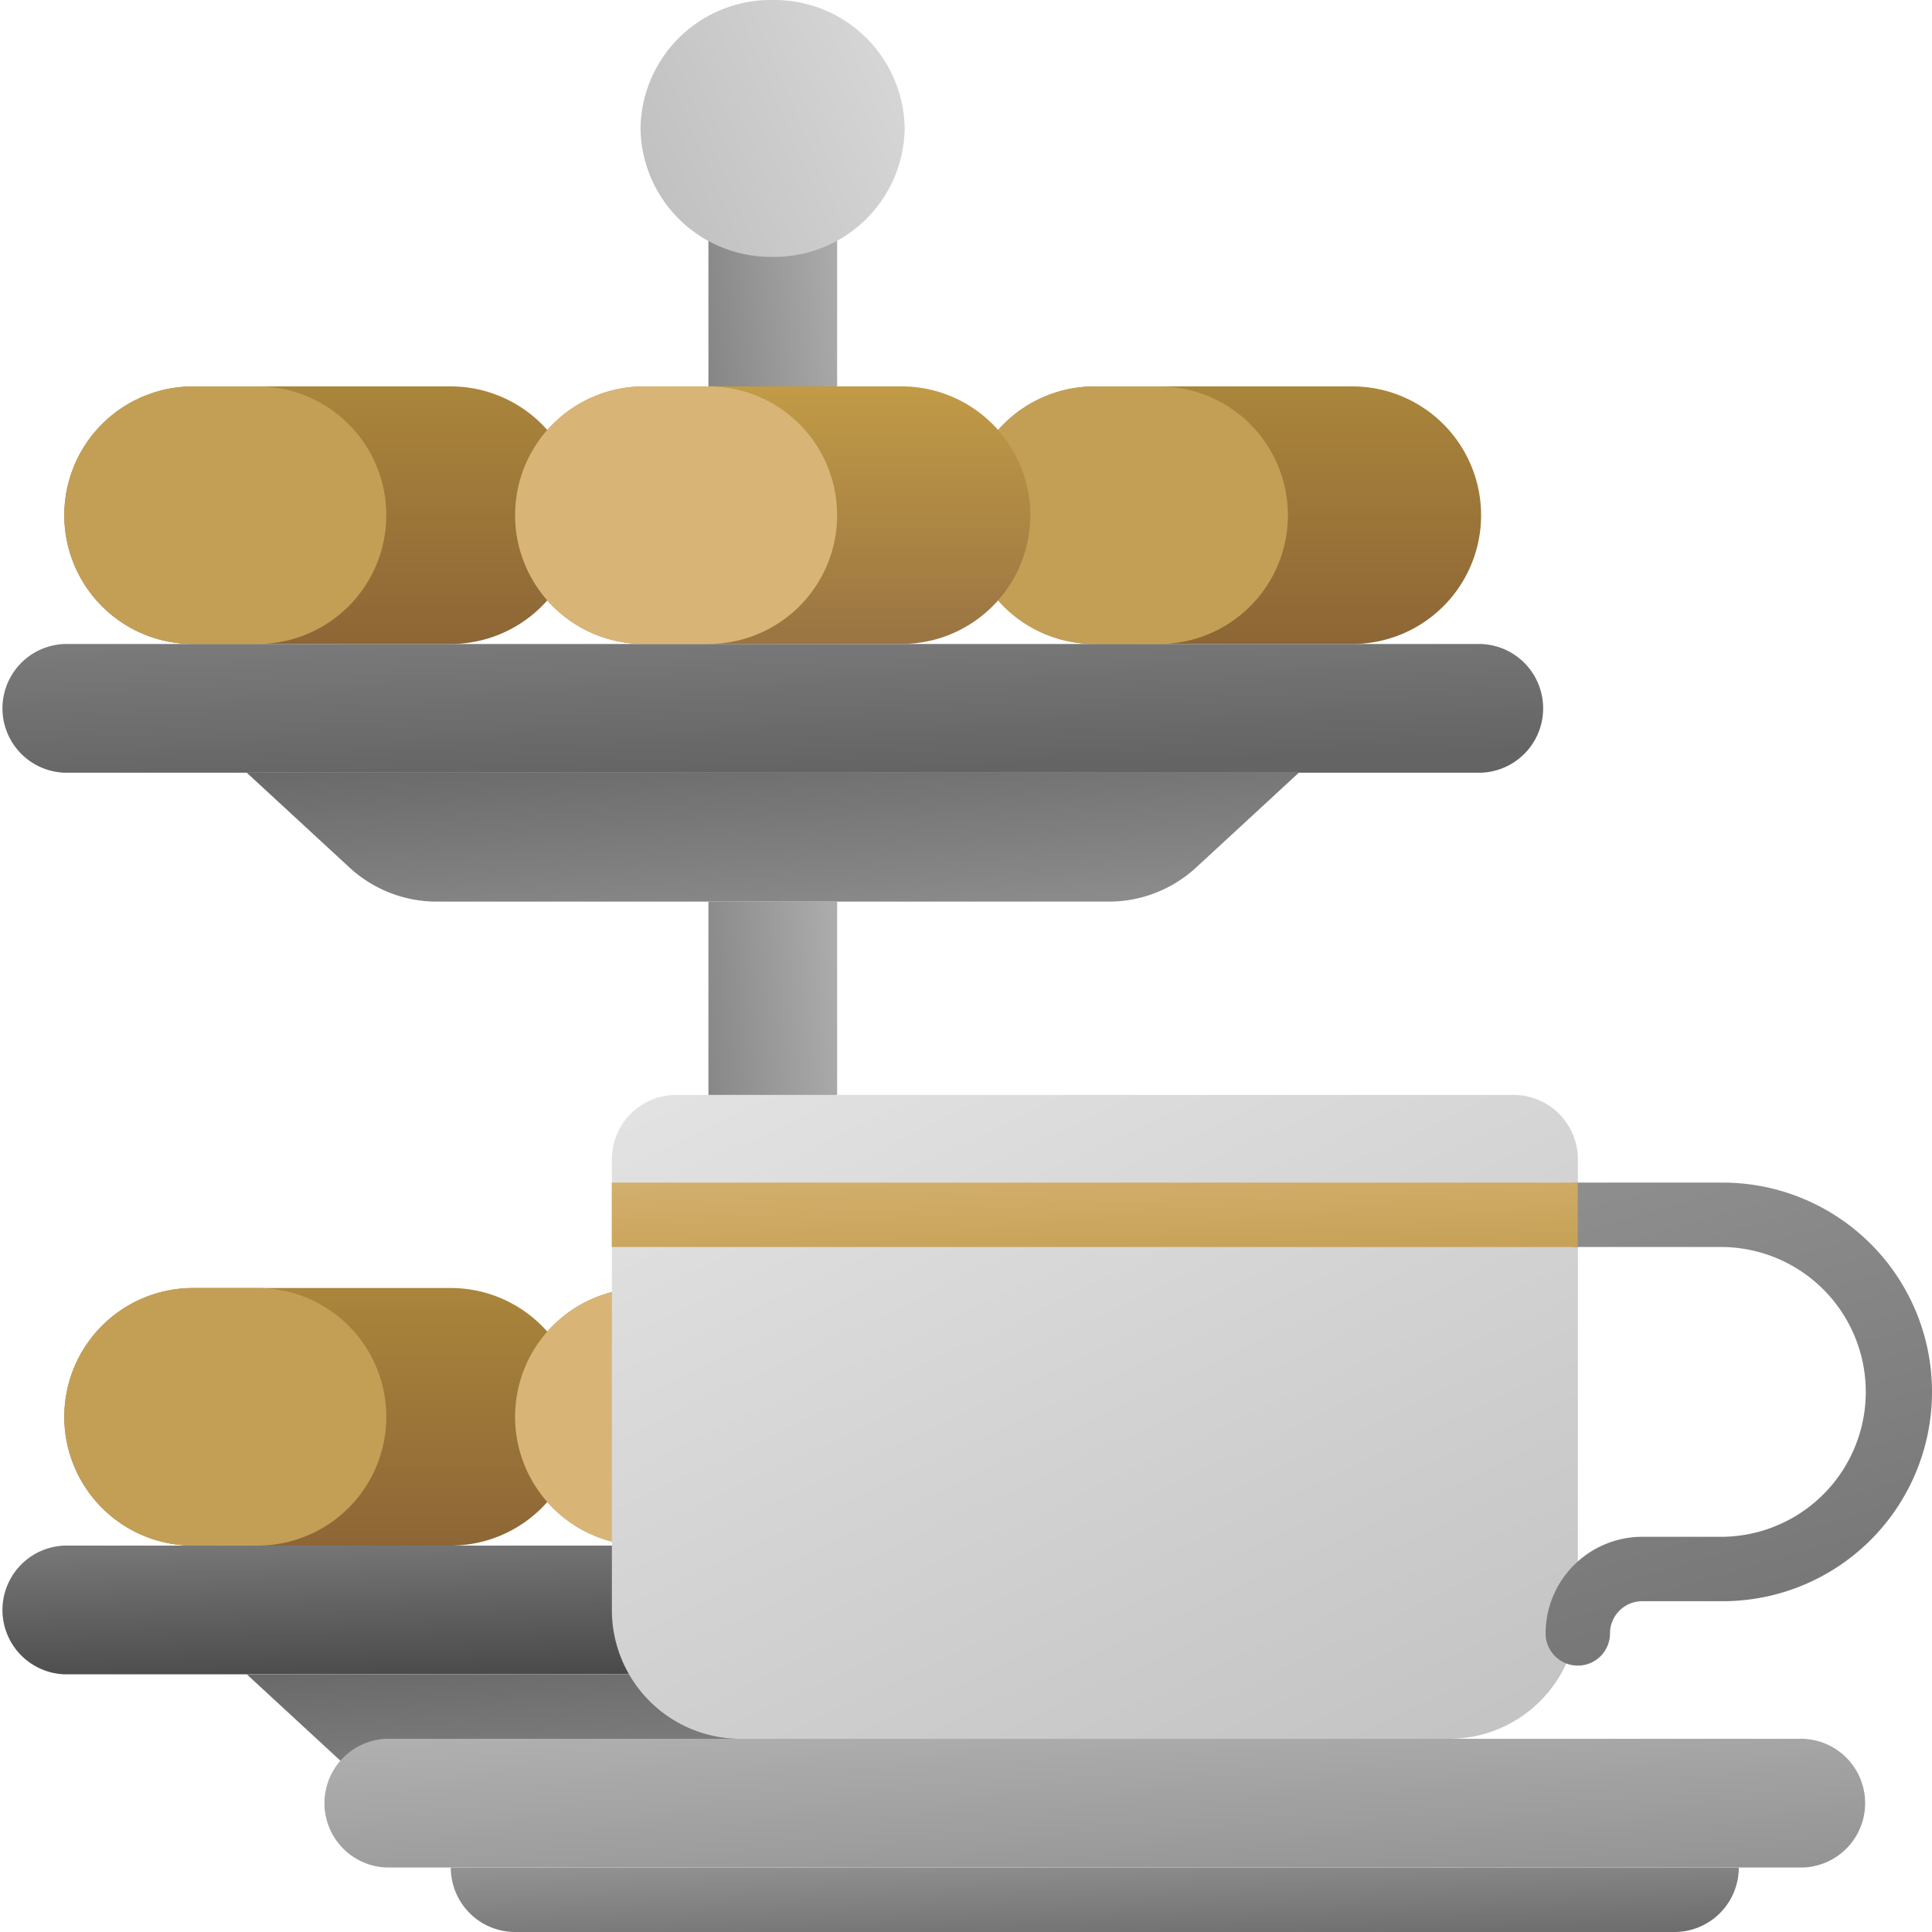
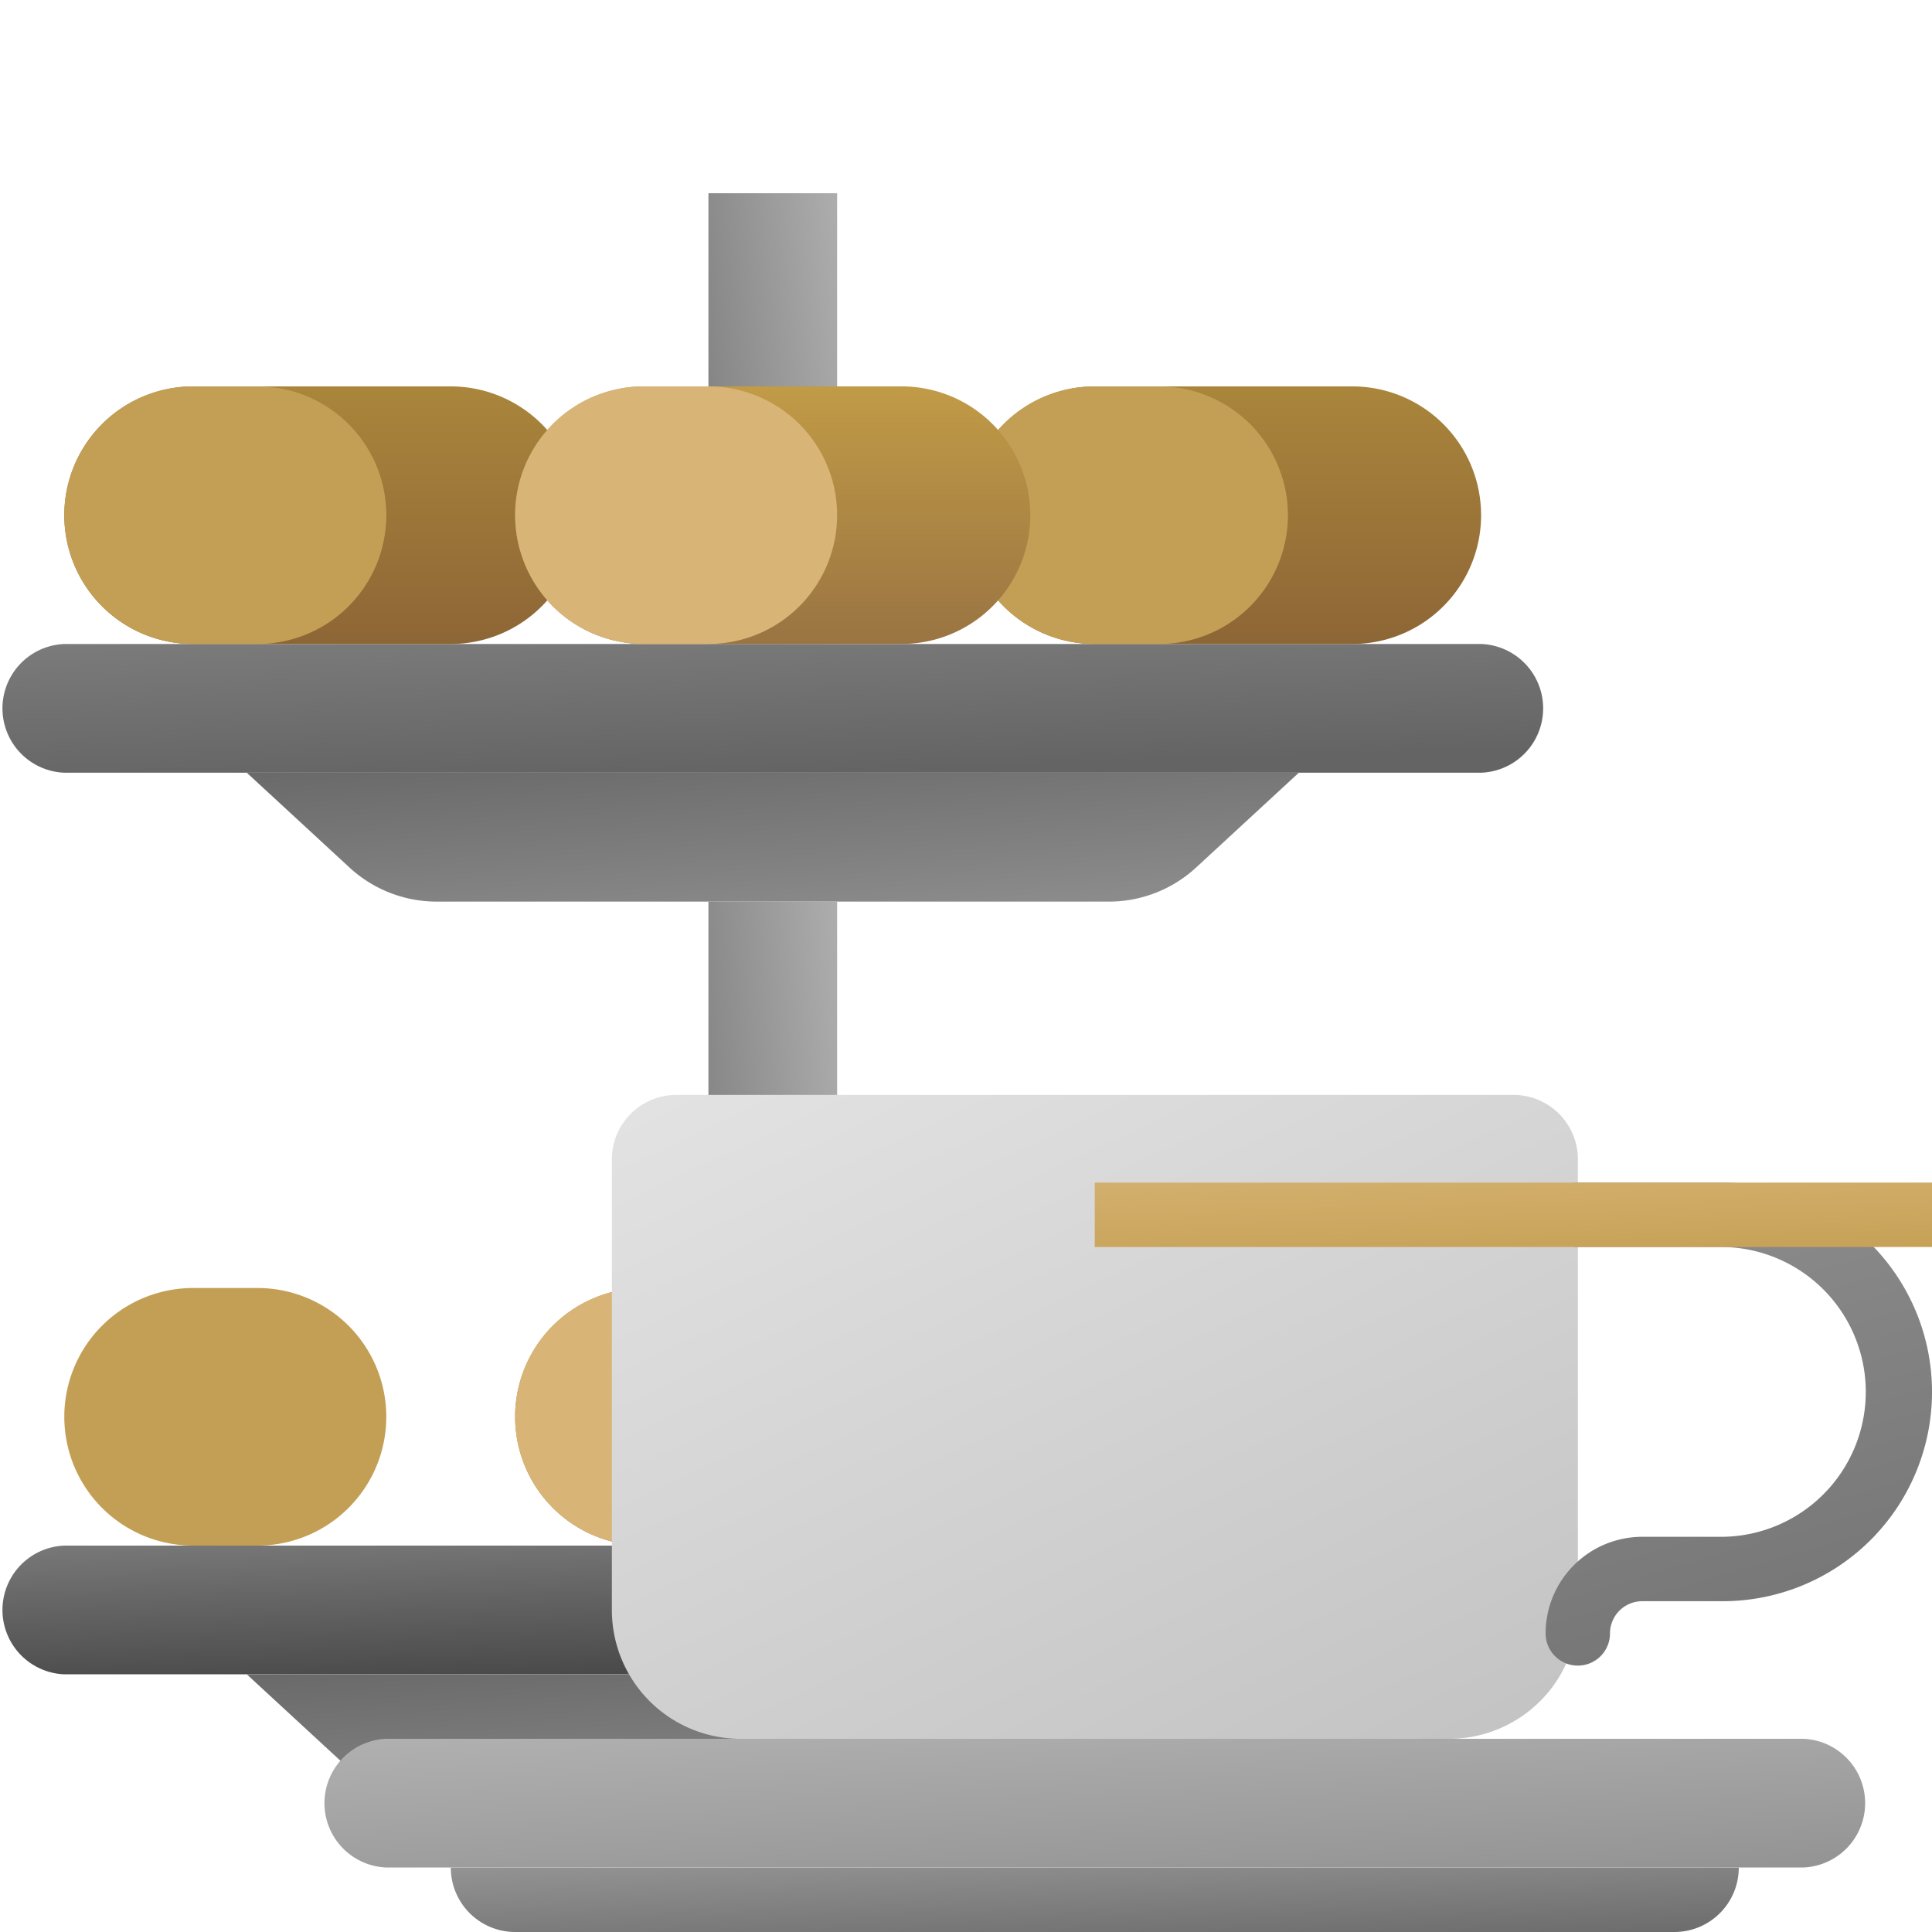
<svg xmlns="http://www.w3.org/2000/svg" width="82.555" height="82.555" viewBox="0 0 82.555 82.555">
  <defs>
    <linearGradient id="linear-gradient" x1="0.5" x2="0.5" y2="1" gradientUnits="objectBoundingBox">
      <stop offset="0" stop-color="#aa853b" />
      <stop offset="1" stop-color="#8d6636" />
    </linearGradient>
    <linearGradient id="linear-gradient-2" x1="0.083" y1="-0.173" x2="0.5" y2="1" gradientUnits="objectBoundingBox">
      <stop offset="0" stop-color="#7e7e7e" />
      <stop offset="1" stop-color="#484848" />
    </linearGradient>
    <linearGradient id="linear-gradient-3" x1="0.017" y1="-0.241" x2="0.893" y2="1.26" gradientUnits="objectBoundingBox">
      <stop offset="0" stop-color="#646464" />
      <stop offset="1" stop-color="#949394" />
    </linearGradient>
    <linearGradient id="linear-gradient-4" x1="0.083" y1="-0.173" x2="0.5" y2="1" gradientUnits="objectBoundingBox">
      <stop offset="0" stop-color="#7e7e7e" />
      <stop offset="1" stop-color="#646464" />
    </linearGradient>
    <linearGradient id="linear-gradient-6" x1="1.226" x2="-0.262" y2="0.613" gradientUnits="objectBoundingBox">
      <stop offset="0" stop-color="#b6b5b6" />
      <stop offset="1" stop-color="#7a7a7a" />
    </linearGradient>
    <linearGradient id="linear-gradient-8" x1="1.226" x2="-0.262" y2="0.613" gradientUnits="objectBoundingBox">
      <stop offset="0" stop-color="#ddd" />
      <stop offset="1" stop-color="#bcbcbc" />
    </linearGradient>
    <linearGradient id="linear-gradient-9" x1="0.5" x2="0.5" y2="1" gradientUnits="objectBoundingBox">
      <stop offset="0" stop-color="#bb9644" />
      <stop offset="1" stop-color="#9a7442" />
    </linearGradient>
    <linearGradient id="linear-gradient-12" x1="0.5" x2="0.5" y2="1" gradientUnits="objectBoundingBox">
      <stop offset="0" stop-color="#c19b46" />
      <stop offset="1" stop-color="#9a7442" />
    </linearGradient>
    <linearGradient id="linear-gradient-13" x1="0.071" y1="-0.19" x2="0.982" y2="1.347" gradientUnits="objectBoundingBox">
      <stop offset="0" stop-color="#b3b3b3" />
      <stop offset="1" stop-color="#8d8d8d" />
    </linearGradient>
    <linearGradient id="linear-gradient-14" x2="0.962" y2="1.366" gradientUnits="objectBoundingBox">
      <stop offset="0" stop-color="#939393" />
      <stop offset="1" stop-color="#646464" />
    </linearGradient>
    <linearGradient id="linear-gradient-15" x1="0.124" y1="-0.15" x2="0.946" y2="1" gradientUnits="objectBoundingBox">
      <stop offset="0" stop-color="#e4e4e4" />
      <stop offset="1" stop-color="#c4c3c4" />
    </linearGradient>
    <linearGradient id="linear-gradient-16" x1="0.249" y1="-0.088" x2="0.5" y2="1" gradientUnits="objectBoundingBox">
      <stop offset="0" stop-color="#8f8f8f" />
      <stop offset="1" stop-color="#767576" />
    </linearGradient>
    <linearGradient id="linear-gradient-17" x1="0.04" y1="-0.568" x2="1" y2="1.469" gradientUnits="objectBoundingBox">
      <stop offset="0" stop-color="#d8b577" />
      <stop offset="1" stop-color="#c19c4e" />
    </linearGradient>
  </defs>
  <g id="afternoon-tea" transform="translate(-16 -16)">
    <g id="Group_11901" data-name="Group 11901" transform="translate(16 16)">
      <g id="Group_11914" data-name="Group 11914" transform="translate(2.751 55.037)">
        <g id="Group_11892" data-name="Group 11892">
-           <path id="Path_26928" data-name="Path 26928" d="M272.511,123.007H261.5a5.5,5.5,0,0,1,0-11.007h11.007a5.5,5.5,0,0,1,0,11.007Z" transform="translate(-256 -112)" fill="url(#linear-gradient)" />
-         </g>
+           </g>
        <g id="Group_11893" data-name="Group 11893">
          <path id="Path_26929" data-name="Path 26929" d="M264.255,123.007H261.5a5.5,5.5,0,0,1,0-11.007h2.752a5.5,5.5,0,0,1,0,11.007Z" transform="translate(-256 -112)" fill="#c39f56" />
        </g>
      </g>
      <g id="Group_11876" data-name="Group 11876" transform="translate(0 66.044)">
        <path id="Path_26915" data-name="Path 26915" d="M18.752,400h60.54a2.752,2.752,0,0,1,0,5.5H18.752a2.752,2.752,0,0,1,0-5.5Z" transform="translate(-16 -400)" fill="url(#linear-gradient-2)" />
      </g>
      <g id="Group_11877" data-name="Group 11877" transform="translate(10.549 71.547)">
        <path id="Path_26916" data-name="Path 26916" d="M77.333,432h44.946l-4.381,4.044a5.5,5.5,0,0,1-3.733,1.46H85.447a5.5,5.5,0,0,1-3.733-1.46Z" transform="translate(-77.333 -432)" fill="url(#linear-gradient-3)" />
      </g>
      <g id="Group_11878" data-name="Group 11878" transform="translate(0 27.518)">
        <path id="Path_26917" data-name="Path 26917" d="M18.752,176h60.54a2.752,2.752,0,0,1,0,5.5H18.752a2.752,2.752,0,0,1,0-5.5Z" transform="translate(-16 -176)" fill="url(#linear-gradient-4)" />
      </g>
      <g id="Group_11879" data-name="Group 11879" transform="translate(10.549 33.022)">
        <path id="Path_26918" data-name="Path 26918" d="M77.333,208h44.946l-4.381,4.044a5.5,5.5,0,0,1-3.733,1.46H85.447a5.5,5.5,0,0,1-3.733-1.46Z" transform="translate(-77.333 -208)" fill="url(#linear-gradient-3)" />
      </g>
      <path id="Union_67" data-name="Union 67" d="M268.53-6136.427h-2.752v-27.519h5.5v27.519Z" transform="translate(-235.507 6202.471)" fill="url(#linear-gradient-6)" />
      <path id="Union_65" data-name="Union 65" d="M265.778-6144.682h0v-19.262h5.5v19.262h-5.5Z" transform="translate(-235.507 6172.201)" fill="url(#linear-gradient-6)" />
-       <path id="Union_66" data-name="Union 66" d="M265.778-6158.458a5.566,5.566,0,0,1,5.643-5.487h.009a5.567,5.567,0,0,1,5.636,5.487,5.569,5.569,0,0,1-5.645,5.489A5.568,5.568,0,0,1,265.778-6158.458Z" transform="translate(-238.409 6163.945)" fill="url(#linear-gradient-8)" />
      <g id="Group_11891" data-name="Group 11891" transform="translate(22.015 55.036)">
        <g id="Group_11889" data-name="Group 11889">
          <path id="Path_26926" data-name="Path 26926" d="M160.511,347.007H149.5a5.5,5.5,0,1,1,0-11.007h11.007a5.5,5.5,0,1,1,0,11.007Z" transform="translate(-144 -336)" fill="url(#linear-gradient-9)" />
        </g>
        <g id="Group_11890" data-name="Group 11890">
          <path id="Path_26927" data-name="Path 26927" d="M152.255,347.007H149.5a5.5,5.5,0,1,1,0-11.007h2.752a5.5,5.5,0,1,1,0,11.007Z" transform="translate(-144 -336)" fill="#d8b577" />
        </g>
      </g>
      <g id="Group_11894" data-name="Group 11894" transform="translate(41.277 16.511)">
        <g id="Group_11892-2" data-name="Group 11892">
          <path id="Path_26928-2" data-name="Path 26928" d="M272.511,123.007H261.5a5.5,5.5,0,0,1,0-11.007h11.007a5.5,5.5,0,0,1,0,11.007Z" transform="translate(-256 -112)" fill="url(#linear-gradient)" />
        </g>
        <g id="Group_11893-2" data-name="Group 11893">
          <path id="Path_26929-2" data-name="Path 26929" d="M264.255,123.007H261.5a5.5,5.5,0,0,1,0-11.007h2.752a5.5,5.5,0,0,1,0,11.007Z" transform="translate(-256 -112)" fill="#c39f56" />
        </g>
      </g>
      <g id="Group_11913" data-name="Group 11913" transform="translate(2.751 16.511)">
        <g id="Group_11892-3" data-name="Group 11892">
          <path id="Path_26928-3" data-name="Path 26928" d="M272.511,123.007H261.5a5.5,5.5,0,0,1,0-11.007h11.007a5.5,5.5,0,0,1,0,11.007Z" transform="translate(-256 -112)" fill="url(#linear-gradient)" />
        </g>
        <g id="Group_11893-3" data-name="Group 11893">
          <path id="Path_26929-3" data-name="Path 26929" d="M264.255,123.007H261.5a5.5,5.5,0,0,1,0-11.007h2.752a5.5,5.5,0,0,1,0,11.007Z" transform="translate(-256 -112)" fill="#c39f56" />
        </g>
      </g>
      <g id="Group_11912" data-name="Group 11912" transform="translate(22.015 16.51)">
        <g id="Group_11889-2" data-name="Group 11889">
          <path id="Path_26926-2" data-name="Path 26926" d="M160.511,347.007H149.5a5.5,5.5,0,1,1,0-11.007h11.007a5.5,5.5,0,1,1,0,11.007Z" transform="translate(-144 -336)" fill="url(#linear-gradient-12)" />
        </g>
        <g id="Group_11890-2" data-name="Group 11890">
          <path id="Path_26927-2" data-name="Path 26927" d="M152.255,347.007H149.5a5.5,5.5,0,1,1,0-11.007h2.752a5.5,5.5,0,1,1,0,11.007Z" transform="translate(-144 -336)" fill="#d8b577" />
        </g>
      </g>
    </g>
    <g id="Group_11911" data-name="Group 11911" transform="translate(29.759 62.781)">
      <g id="Group_11907" data-name="Group 11907" transform="translate(0)">
        <g id="Group_11902" data-name="Group 11902" transform="translate(0 27.518)">
          <path id="Path_26934" data-name="Path 26934" d="M159.292,453.5H98.752a2.752,2.752,0,0,1,0-5.5h60.54a2.752,2.752,0,0,1,0,5.5Z" transform="translate(-96 -448)" fill="url(#linear-gradient-13)" />
        </g>
        <g id="Group_11904" data-name="Group 11904" transform="translate(5.504 33.022)">
          <path id="Path_26936" data-name="Path 26936" d="M180.285,482.752H130.752A2.752,2.752,0,0,1,128,480h55.036A2.752,2.752,0,0,1,180.285,482.752Z" transform="translate(-128 -480)" fill="url(#linear-gradient-14)" />
        </g>
        <path id="Union_63" data-name="Union 63" d="M257.522-6183.208a5.5,5.5,0,0,1-5.5-5.5v-19.262a2.752,2.752,0,0,1,2.753-2.752h35.773a2.751,2.751,0,0,1,2.751,2.752v19.262a5.5,5.5,0,0,1-5.5,5.5Z" transform="translate(-239.635 6210.727)" fill="url(#linear-gradient-15)" />
      </g>
      <g id="Group_11908" data-name="Group 11908" transform="translate(52.285 3.752)">
        <path id="Path_26939" data-name="Path 26939" d="M401.376,324.639A1.376,1.376,0,0,1,400,323.263a4.133,4.133,0,0,1,4.128-4.128h3.44a6.192,6.192,0,0,0,0-12.383h-6.192a1.376,1.376,0,0,1,0-2.752h6.192a8.943,8.943,0,1,1,0,17.887h-3.44a1.377,1.377,0,0,0-1.376,1.376A1.376,1.376,0,0,1,401.376,324.639Z" transform="translate(-400 -304)" fill="url(#linear-gradient-16)" />
      </g>
-       <path id="Union_64" data-name="Union 64" d="M272.656-6207.974H252.018v-2.752h41.277v2.752Z" transform="translate(-239.635 6214.478)" fill="url(#linear-gradient-17)" />
+       <path id="Union_64" data-name="Union 64" d="M272.656-6207.974v-2.752h41.277v2.752Z" transform="translate(-239.635 6214.478)" fill="url(#linear-gradient-17)" />
    </g>
  </g>
</svg>